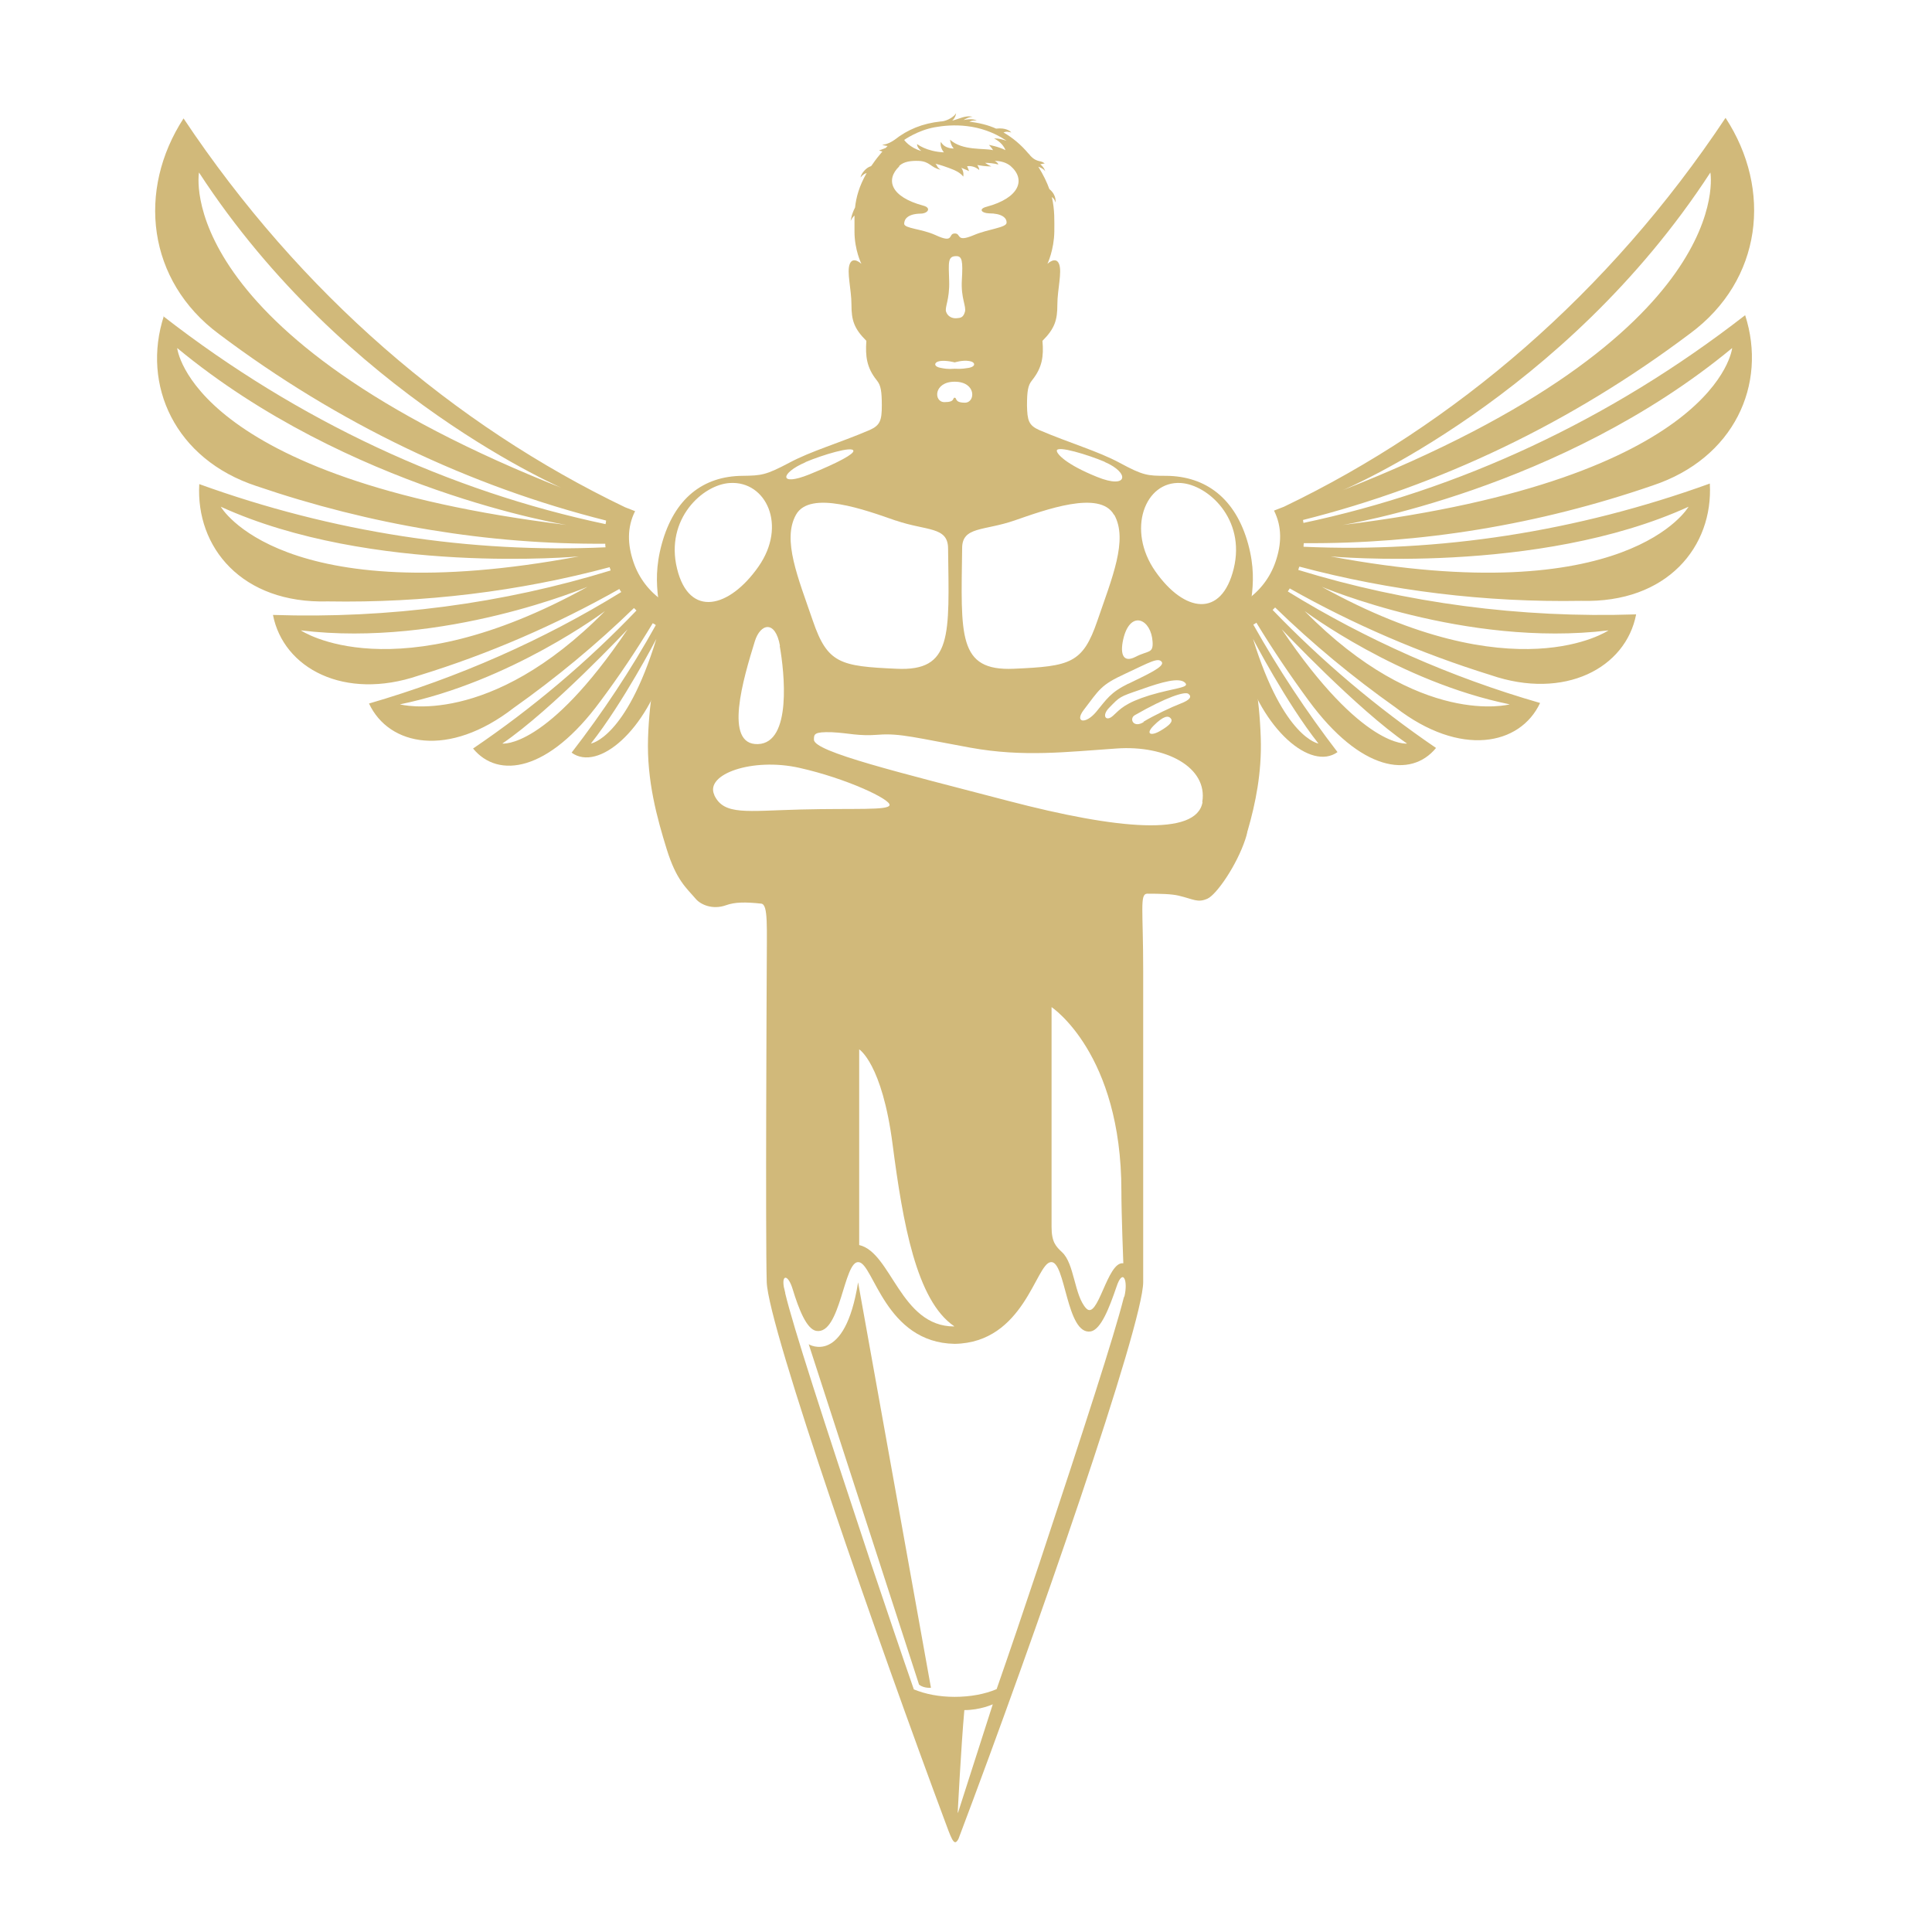
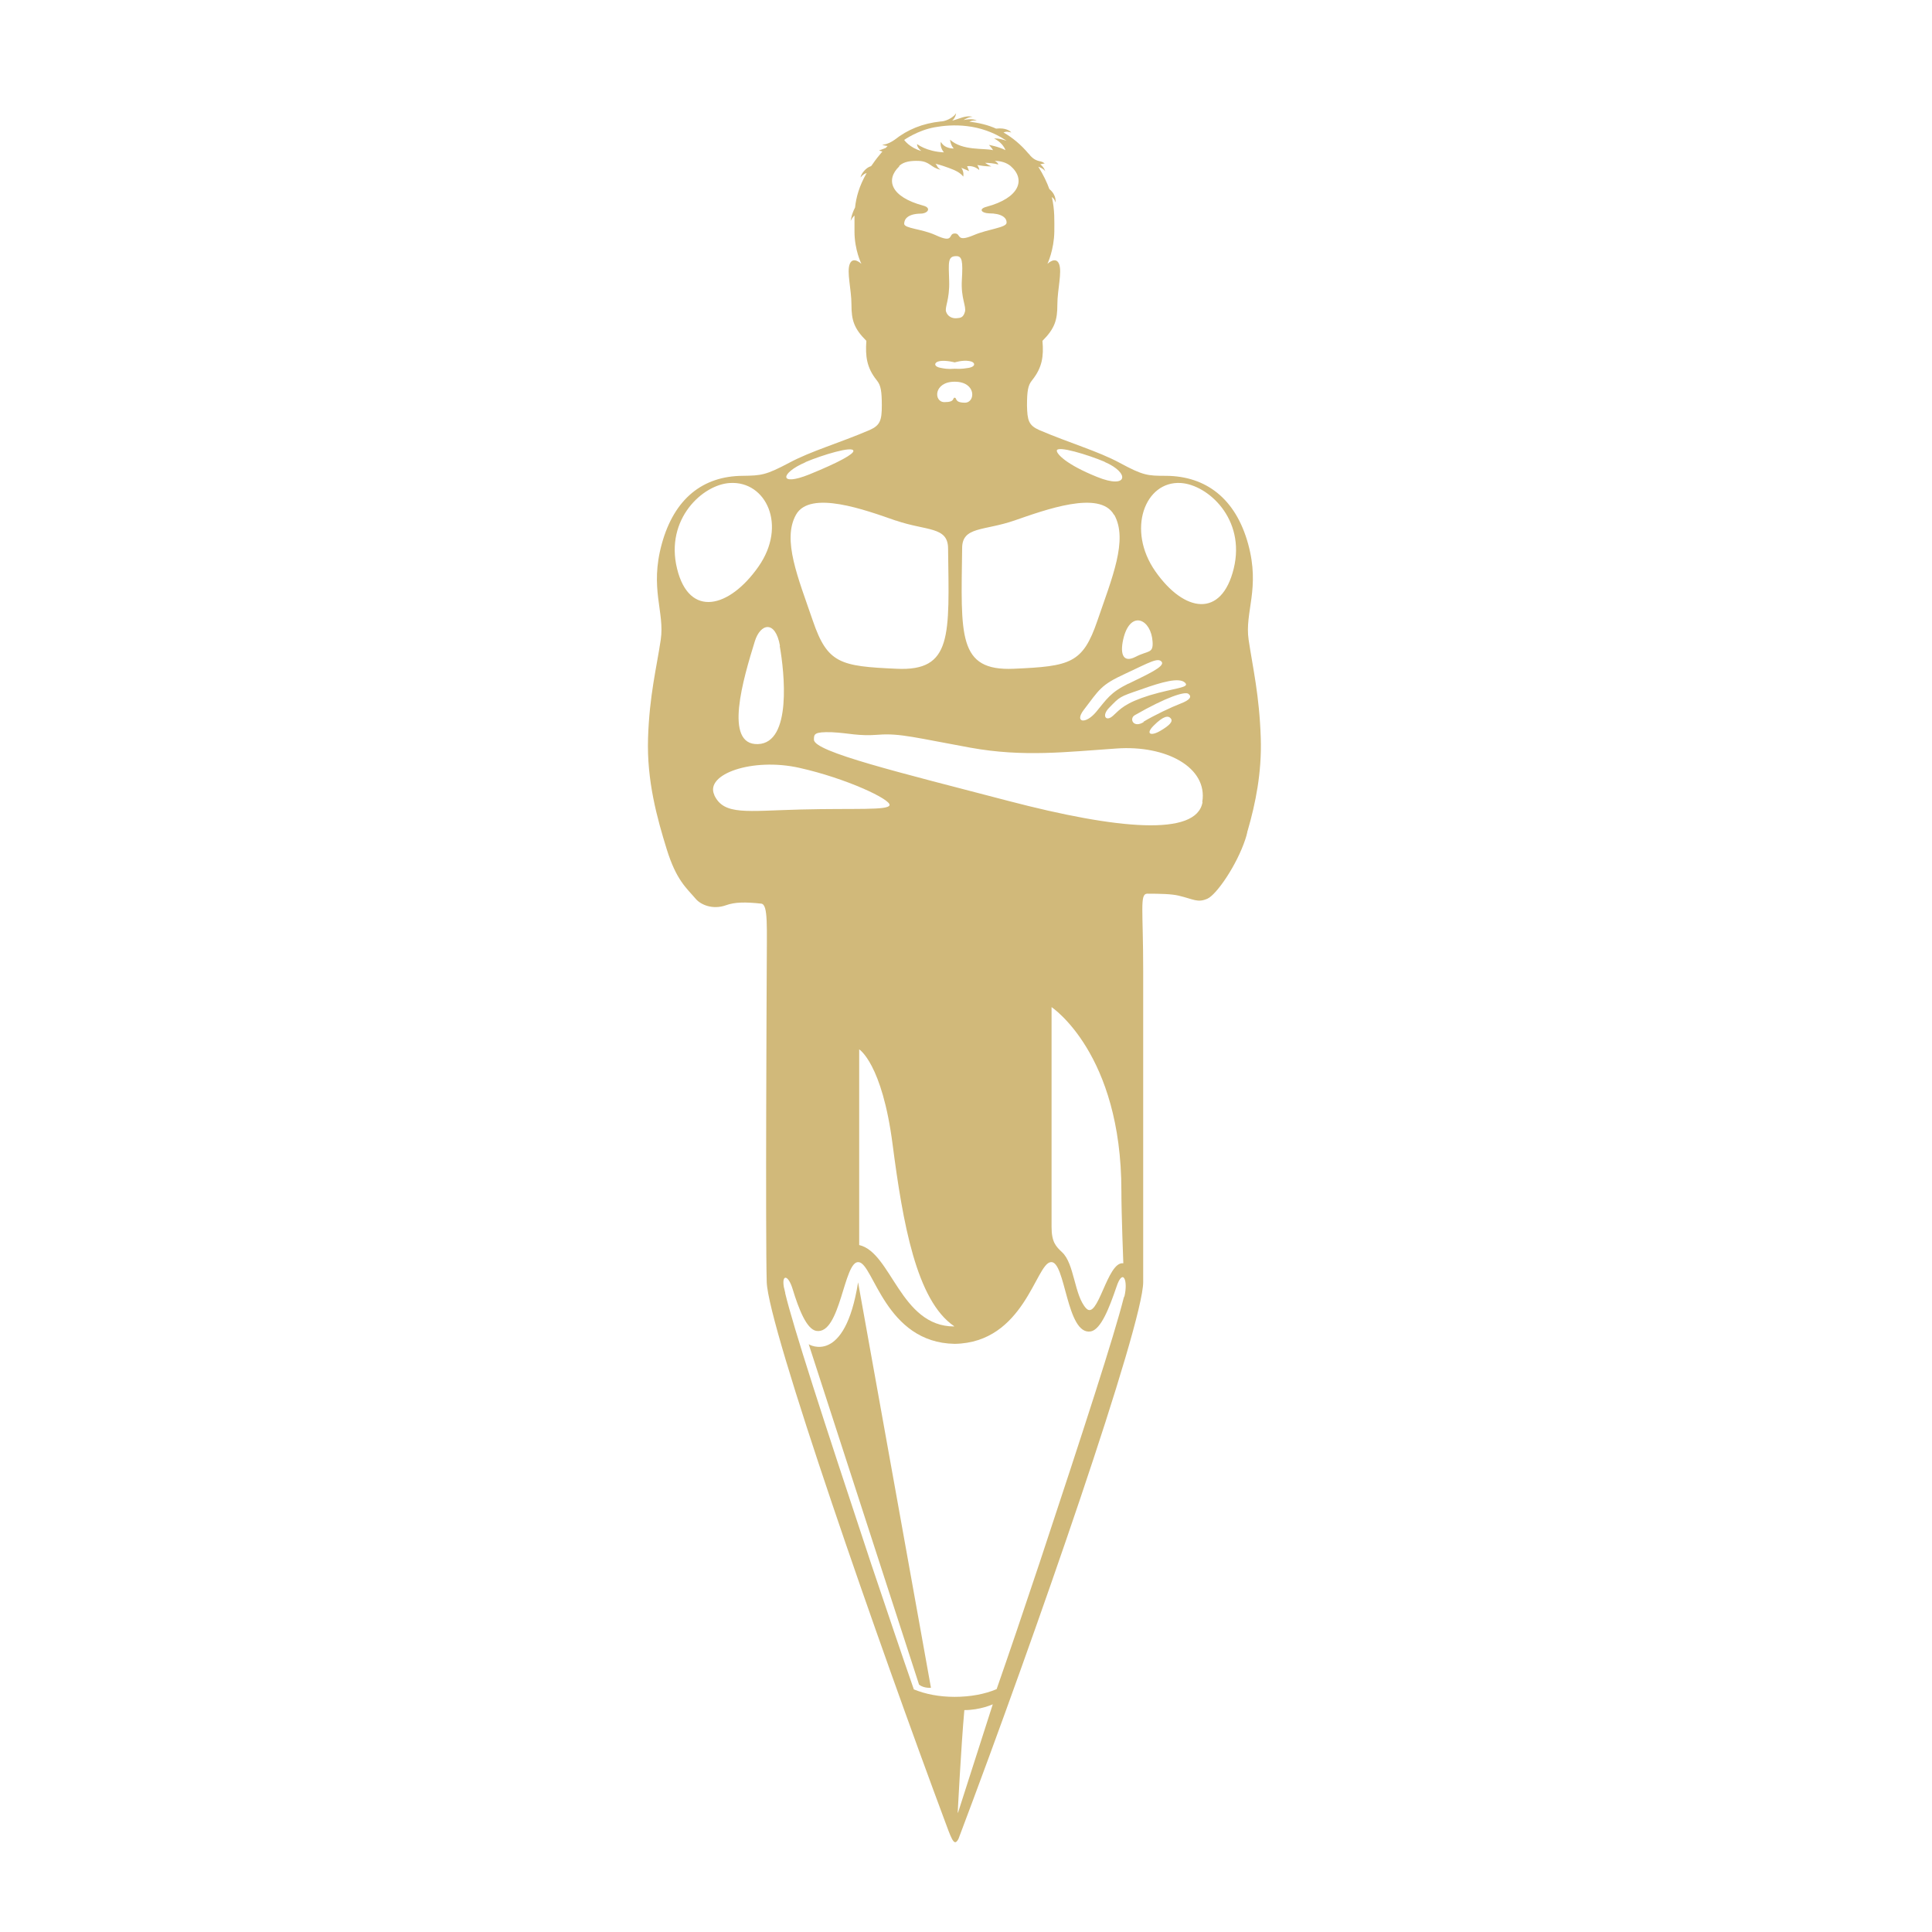
<svg xmlns="http://www.w3.org/2000/svg" id="a" viewBox="0 0 70 70">
-   <path d="M47.23,18.97s-.01-.08-.02-.13c4.93-1.24,9.7-3.5,14.03-6.76,2.61-1.93,2.98-5.21,1.28-7.81-4.23,6.36-9.81,11.12-16,14.09l-.36,.14c.3,.6,.27,1.22,.06,1.84-.4,1.19-1.53,1.93-2.72,1.89v.89c.41,.01,.82-.05,1.21-.17,.1,.35,.21,.69,.32,1.03,.7,2.47,2.47,3.96,3.43,3.27-1.12-1.46-2.14-3-3.05-4.62,.04-.02,.08-.04,.11-.07,.59,.97,1.23,1.92,1.9,2.83,1.88,2.56,3.7,2.82,4.61,1.71-2.14-1.46-4.12-3.13-5.92-5,.03-.03,.06-.06,.09-.09,1.36,1.32,2.82,2.53,4.36,3.62,2.35,1.82,4.52,1.38,5.24-.16-3.23-.93-6.3-2.29-9.14-4.04,.02-.04,.05-.07,.07-.11,2.3,1.3,4.74,2.35,7.28,3.14,2.68,.92,4.9-.26,5.27-2.2-4.2,.14-8.33-.41-12.24-1.61,0-.01,0-.02,.01-.03,0-.03,.02-.06,.03-.09,3.3,.88,6.73,1.3,10.21,1.24,3.12,.09,4.79-1.97,4.66-4.25-4.84,1.75-9.83,2.51-14.72,2.29,0-.04,0-.08,.01-.13,4.22,.03,8.49-.66,12.64-2.09,2.95-.98,4.16-3.66,3.35-6.17-4.9,3.81-10.38,6.34-16.02,7.53Zm14.74-12.72s1.07,5.86-13.32,11.51c0,0,8.02-3.36,13.32-11.51Zm-14.2,20.69s-1.26-.19-2.37-3.79c0,0,1.2,2.31,2.37,3.79Zm3.21,0s-1.6,.22-4.54-4.14c0,0,2.73,2.9,4.54,4.14Zm3.72-1.42s-3.24,.88-7.43-3.38c0,0,3.41,2.56,7.43,3.38Zm3.58-2.68s-3.38,2.3-10.39-1.58c0,0,5.21,2.21,10.39,1.58Zm2.9-4.48s-2.18,3.82-12.97,1.8c0,0,7.51,.69,12.97-1.8Zm-12.53,.66s7.89-1.26,14.11-6.41c0,0-.47,4.73-14.11,6.41Z" style="fill:#d1b97a;" />
-   <path d="M5.94,11.44c-.82,2.51,.4,5.2,3.35,6.17,4.16,1.42,8.43,2.12,12.64,2.09,0,.04,0,.08,.01,.13-4.89,.22-9.88-.54-14.72-2.29-.13,2.28,1.53,4.34,4.66,4.25,3.48,.06,6.92-.36,10.21-1.24,0,.03,.02,.06,.03,.09v.03c-3.9,1.2-8.03,1.75-12.23,1.61,.38,1.94,2.59,3.11,5.27,2.2,2.54-.78,4.98-1.84,7.28-3.14,.02,.04,.04,.07,.07,.11-2.84,1.75-5.91,3.1-9.14,4.04,.72,1.54,2.89,1.98,5.24,.16,1.54-1.09,3-2.3,4.36-3.62,.03,.03,.06,.06,.09,.09-1.79,1.87-3.78,3.55-5.92,5,.91,1.11,2.73,.85,4.61-1.71,.68-.91,1.31-1.85,1.9-2.83,.04,.02,.08,.04,.11,.07-.9,1.62-1.92,3.16-3.05,4.62,.96,.7,2.73-.8,3.43-3.27,.11-.34,.22-.69,.32-1.03,.39,.12,.79,.18,1.21,.17v-.89c-1.19,.04-2.32-.7-2.72-1.89-.21-.62-.24-1.24,.06-1.84l-.36-.14c-6.19-2.97-11.76-7.73-16-14.09-1.69,2.6-1.32,5.88,1.28,7.81,4.33,3.26,9.1,5.52,14.03,6.76,0,.04-.01,.08-.02,.13-5.64-1.19-11.12-3.72-16.02-7.53Zm14.59,6.31C6.14,12.1,7.21,6.25,7.21,6.25c5.3,8.14,13.32,11.51,13.32,11.51Zm3.25,5.4c-1.1,3.6-2.37,3.79-2.37,3.79,1.17-1.48,2.37-3.79,2.37-3.79Zm-1.04-.35c-2.94,4.36-4.54,4.14-4.54,4.14,1.81-1.23,4.54-4.14,4.54-4.14Zm-.82-.66c-4.2,4.26-7.43,3.38-7.43,3.38,4.02-.82,7.43-3.38,7.43-3.38Zm-.63-.88c-7.01,3.88-10.39,1.58-10.39,1.58,5.18,.63,10.39-1.58,10.39-1.58Zm-.32-1.1c-10.8,2.02-12.97-1.8-12.97-1.8,5.46,2.49,12.97,1.8,12.97,1.8ZM6.42,12.61c6.22,5.15,14.11,6.41,14.11,6.41-13.64-1.67-14.11-6.41-14.11-6.41Z" style="fill:#d1b97a;" />
  <g>
    <path d="M29.3,48.7l4,12.34c.19,.14,.43,.11,.43,.11l-2.64-14.69c-.48,3.03-1.78,2.25-1.78,2.25Z" style="fill:#d1b97a;" />
    <path d="M45.68,26.74c-.05-1.55-.29-2.55-.44-3.56-.15-1.01,.43-1.85-.02-3.48-.45-1.63-1.52-2.45-2.97-2.46-.67,0-.83-.01-1.68-.47-.8-.43-1.8-.71-2.92-1.19-.38-.17-.43-.35-.44-.89,0-.52,.04-.72,.16-.88l.03-.04h0c.36-.45,.42-.86,.37-1.42,.45-.45,.54-.76,.54-1.31s.18-1.19,.06-1.48c-.12-.29-.42,0-.42,0,0,0,.24-.5,.25-1.17,0-.38,.02-.78-.09-1.25,.11,.07,.13,.2,.13,.2,0,0,.06-.26-.22-.49-.09-.25-.22-.52-.4-.81,.22,.08,.25,.17,.25,.17,0,0-.02-.13-.18-.26,.05,0,.1-.03,.16-.02-.12-.14-.27-.02-.52-.29-.02-.03-.04-.05-.07-.08h0c-.27-.32-.57-.57-.9-.76,.11-.05,.19-.02,.28,0-.04-.05-.19-.18-.55-.14h0c-.29-.13-.61-.21-.97-.25,.1-.05,.2-.05,.27-.04-.07-.04-.2-.08-.48-.02,.1-.06,.2-.11,.33-.12-.27-.06-.48,.08-.74,.14,.1-.09,.14-.21,.14-.27-.05,.11-.3,.28-.53,.3h-.02c-.66,.07-1.2,.29-1.67,.66h0c-.28,.2-.46,.18-.46,.18,0,0,.08,.04,.2,.05-.02,.02-.05,.05-.07,.07-.07,.03-.15,.06-.24,.09,0,0,.05,.02,.12,.04-.12,.14-.24,.29-.35,.45-.02,.03-.04,.06-.06,.08h0c-.19,.05-.37,.29-.38,.41,.06-.08,.14-.14,.22-.16-.27,.47-.38,.88-.42,1.25-.13,.24-.16,.49-.16,.49,0,0,.04-.11,.14-.2,0,.2,0,.4,0,.58,0,.67,.25,1.17,.25,1.17,0,0-.3-.29-.42,0-.12,.29,.06,.92,.06,1.48s.09,.86,.54,1.31c-.04,.55,.01,.97,.37,1.42h0l.03,.04c.12,.16,.16,.36,.16,.88,0,.54-.06,.72-.44,.89-1.12,.48-2.12,.76-2.92,1.19-.85,.45-1.01,.46-1.68,.47-1.45,.01-2.48,.83-2.93,2.46-.45,1.63,.11,2.47-.04,3.48-.15,1.01-.41,2.01-.46,3.56-.05,1.55,.33,2.91,.68,4.04,.35,1.12,.71,1.39,1.05,1.79,.18,.21,.61,.4,1.09,.23,.33-.12,.71-.12,1.28-.06,.26,.03,.2,.83,.2,2.45,0,0-.05,9.55,0,11.26,.05,1.64,4.08,13.17,6.51,19.68,.22,.6,.3,.76,.44,.49,2.83-7.49,6.69-18.63,6.69-20.17v-11.26c0-2.25-.13-2.79,.14-2.81,.49,0,.88,.01,1.14,.07,.55,.13,.69,.27,1.05,.11,.33-.15,1.06-1.21,1.37-2.15,.03-.08,.05-.17,.07-.25,0-.03,.01-.05,.02-.08,.28-.97,.51-2.09,.47-3.34Zm-4.99,19.03c-.58-.06-.91,2.1-1.34,1.63-.43-.47-.42-1.62-.87-2.03-.22-.21-.38-.36-.38-.92v-7.96s2.53,1.67,2.53,6.66c0,.85,.07,2.62,.07,2.62Zm-6.12,2.29c-1.95,0-2.27-2.68-3.44-2.95v-7.09s.83,.51,1.21,3.44c.37,2.84,.86,5.66,2.23,6.59Zm.13,17.61s.12-2.37,.24-3.71c.58,0,1.03-.21,1.03-.21l-1.26,3.93Zm6.03-18.69l-.02,.06h0c-.34,1.35-1.42,4.68-3.04,9.57-.59,1.77-1.11,3.3-1.56,4.59-.42,.18-.95,.28-1.52,.28s-1.06-.1-1.48-.27c-.45-1.29-.96-2.81-1.55-4.56-1.76-5.31-2.82-8.58-3.11-9.79,0-.02,0-.04-.01-.06-.01-.06-.03-.12-.04-.17-.08-.47,.16-.45,.32,.08,.22,.72,.5,1.44,.85,1.51,.89,.16,1-2.56,1.54-2.49,.54,.04,.96,2.92,3.48,2.96,2.52-.04,2.94-2.91,3.48-2.96,.54-.08,.56,2.66,1.45,2.51,.37-.07,.67-.85,.93-1.61,.23-.7,.43-.25,.29,.34Zm1.03-23.73c.03,.44-.16,.31-.62,.55-.49,.25-.57-.17-.42-.73,.27-.97,.99-.63,1.04,.18Zm-.32,2.91c-.38,.24-.54-.13-.32-.25,1.15-.66,1.82-.87,1.94-.77,.13,.1,.06,.22-.28,.35-.34,.13-.97,.43-1.35,.66Zm.6,.32c-.34,.2-.55,.12-.24-.19,.36-.36,.53-.37,.62-.26,.09,.11-.04,.25-.38,.45Zm-.38-1.29c-.9,.28-1.07,.5-1.33,.74-.26,.24-.43,0-.14-.29,.39-.4,.36-.39,1.15-.66,.78-.28,1.38-.44,1.59-.25,.21,.19-.37,.19-1.27,.46Zm-.78-.42c-.65,.32-.78,.56-1.17,1.03-.39,.46-.78,.37-.45-.07,.58-.76,.62-.91,1.51-1.32,.88-.41,1.19-.6,1.32-.43,.13,.17-.55,.47-1.2,.79Zm-.85-8.03c.91,.39,.85,1-.28,.54-1.12-.45-1.46-.83-1.46-.95,0-.2,1.14,.15,1.73,.4Zm.34,1.91c.51,.91-.08,2.29-.61,3.84-.53,1.55-.98,1.65-3.03,1.74-2.04,.09-1.91-1.21-1.87-4.37,0-.79,.79-.62,1.89-1,1.1-.38,3.1-1.12,3.61-.21Zm-5.98-8.46c-.02-.69-.06-.91,.26-.91,.21,0,.24,.18,.2,.86-.04,.67,.17,.96,.11,1.16-.06,.21-.16,.22-.31,.23-.15,.01-.31-.06-.37-.23-.06-.17,.13-.43,.11-1.12Zm.2,2.94s.29-.09,.52-.05c.23,.03,.27,.2-.02,.25-.29,.05-.4,.03-.5,.03s-.21,.03-.5-.03c-.29-.05-.25-.22-.02-.25,.23-.03,.52,.05,.52,.05Zm0,.7c.79,0,.76,.76,.37,.76-.39,0-.28-.18-.37-.18s.03,.16-.37,.16-.4-.74,.37-.74Zm-.72-9.22c.61-.11,1.64-.16,2.6,.49-.33-.11-.45-.08-.45-.08,0,0,.3,.13,.41,.42-.25-.13-.6-.19-.6-.19,0,0,.1,.1,.15,.19-.33-.08-1.11,.03-1.56-.38,.04,.25,.14,.32,.14,.32,0,0-.33,.02-.47-.24-.05,.2,.11,.38,.11,.38-.64-.03-.97-.3-.97-.3,0,0-.03,.1,.15,.25-.43-.12-.62-.4-.62-.4,0,0,.49-.35,1.11-.46Zm-1.29,1.4c.17-.16,.43-.19,.71-.18,.41,.02,.42,.24,.79,.32-.15-.1-.11-.15-.19-.22,.39,.1,.7,.24,.7,.24,.24,.11,.31,.23,.31,.23,0,0,.04-.17-.07-.32,.18,.07,.28,.12,.28,.12,0,0-.03-.09-.07-.18,.11-.01,.28,0,.44,.14,0,0,0-.08-.07-.18,.12,.02,.3,.05,.51,.05,0,0-.1-.04-.23-.13,.14,0,.33,.02,.48,.06,0,0,0-.06-.13-.13,.22,0,.42,.06,.57,.18,.57,.49,.33,1.16-.86,1.48-.31,.08-.19,.23,.08,.24,.46,0,.65,.16,.64,.34,0,.18-.68,.23-1.19,.45-.67,.28-.44-.07-.69-.06-.25,0,0,.38-.69,.06-.5-.23-1.13-.24-1.14-.41,0-.18,.14-.36,.59-.37,.27,0,.41-.21,.1-.29-1.19-.32-1.37-.94-.87-1.42Zm-.12,12.85c1.1,.38,1.88,.21,1.89,1,.04,3.16,.17,4.47-1.87,4.37-2.04-.09-2.5-.19-3.03-1.74-.53-1.55-1.12-2.93-.61-3.84,.51-.91,2.52-.17,3.61,.21Zm-3.27-2.12c.59-.25,1.73-.6,1.73-.4,0,.11-.47,.39-1.6,.85-1.12,.45-1.05-.05-.14-.44Zm-.94,6.66c.17,.95,.45,3.52-.79,3.56-1.25,.04-.53-2.37-.11-3.73,.2-.64,.74-.78,.91,.17Zm-3.72-2.8c-.44-1.8,.94-3.05,1.92-3.1,1.3-.08,2.08,1.53,1.03,3.03-1.05,1.5-2.51,1.88-2.95,.07Zm1.35,8.2c-.35-.75,1.38-1.36,3.08-.98,1.7,.38,3.31,1.14,3.27,1.35-.04,.2-1.27,.11-3.23,.16-1.96,.05-2.77,.22-3.12-.52Zm17.69,.26c-.21,1.26-3.09,.99-7.03-.04-3.94-1.03-7.05-1.78-7.05-2.22,0-.2,0-.29,.65-.27,.64,.03,.94,.15,1.7,.09,.76-.06,1.39,.12,3.32,.47,1.93,.35,3.5,.15,5.29,.03,1.79-.13,3.32,.68,3.11,1.94Zm1.13-8.46c-.44,1.8-1.79,1.6-2.84,.1-1.05-1.5-.38-3.28,.92-3.2,.98,.06,2.36,1.3,1.92,3.1Z" style="fill:#d1b97a;" />
  </g>
</svg>